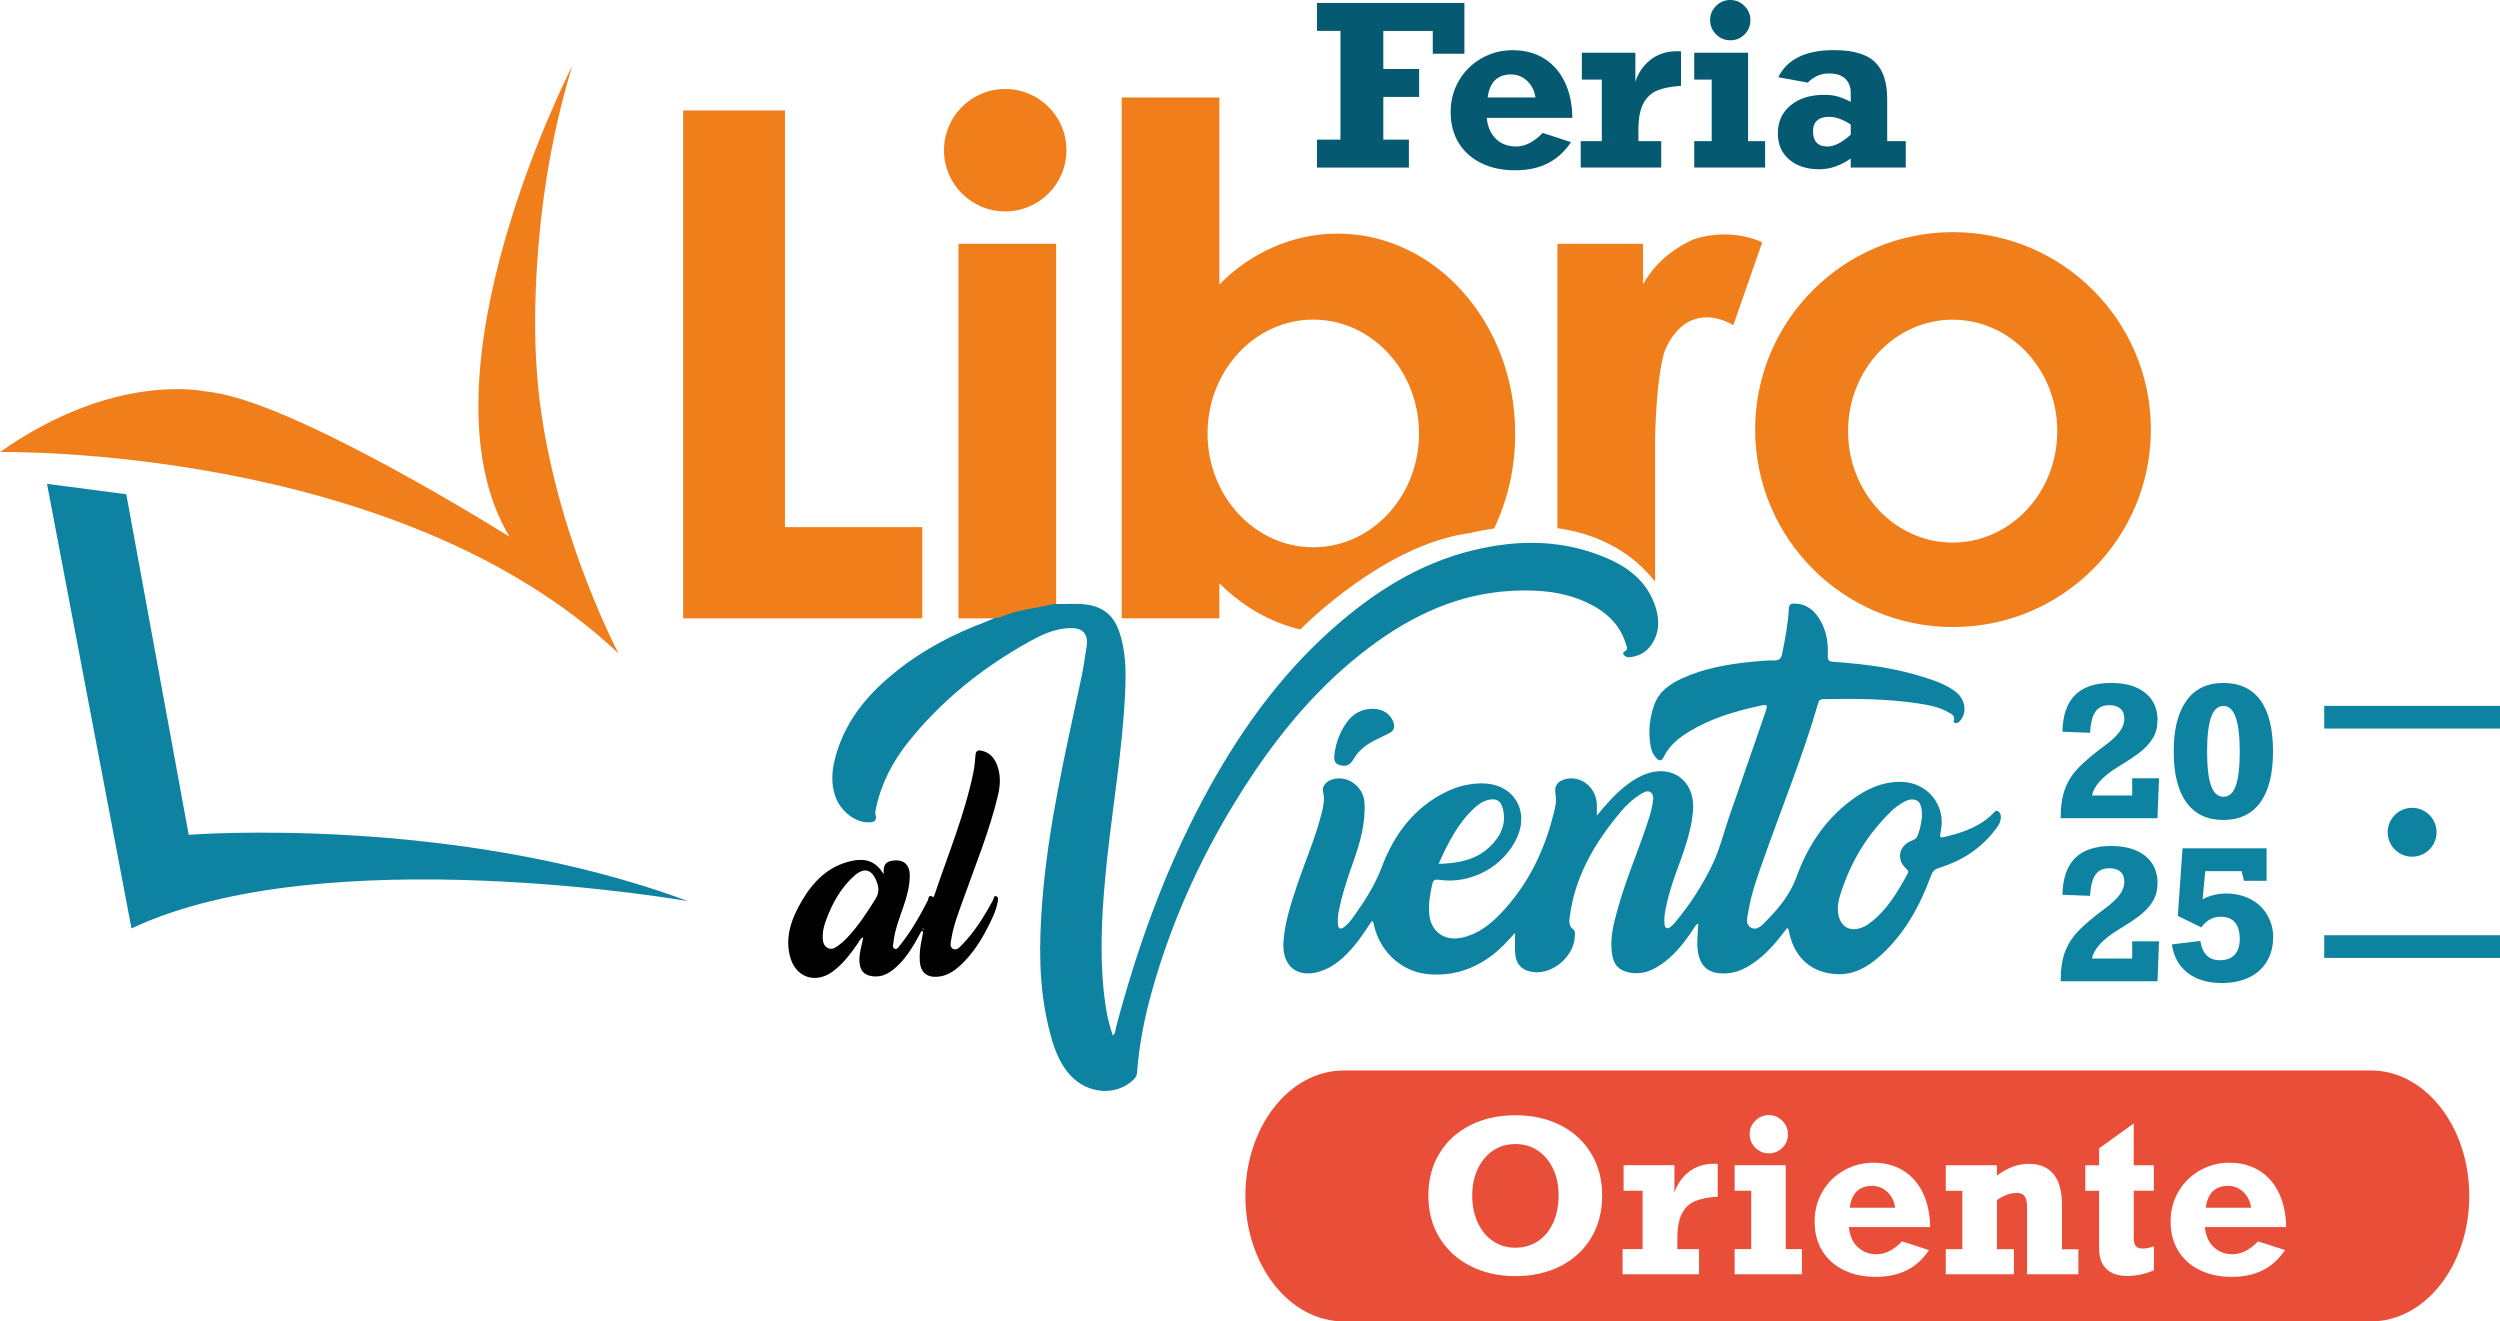
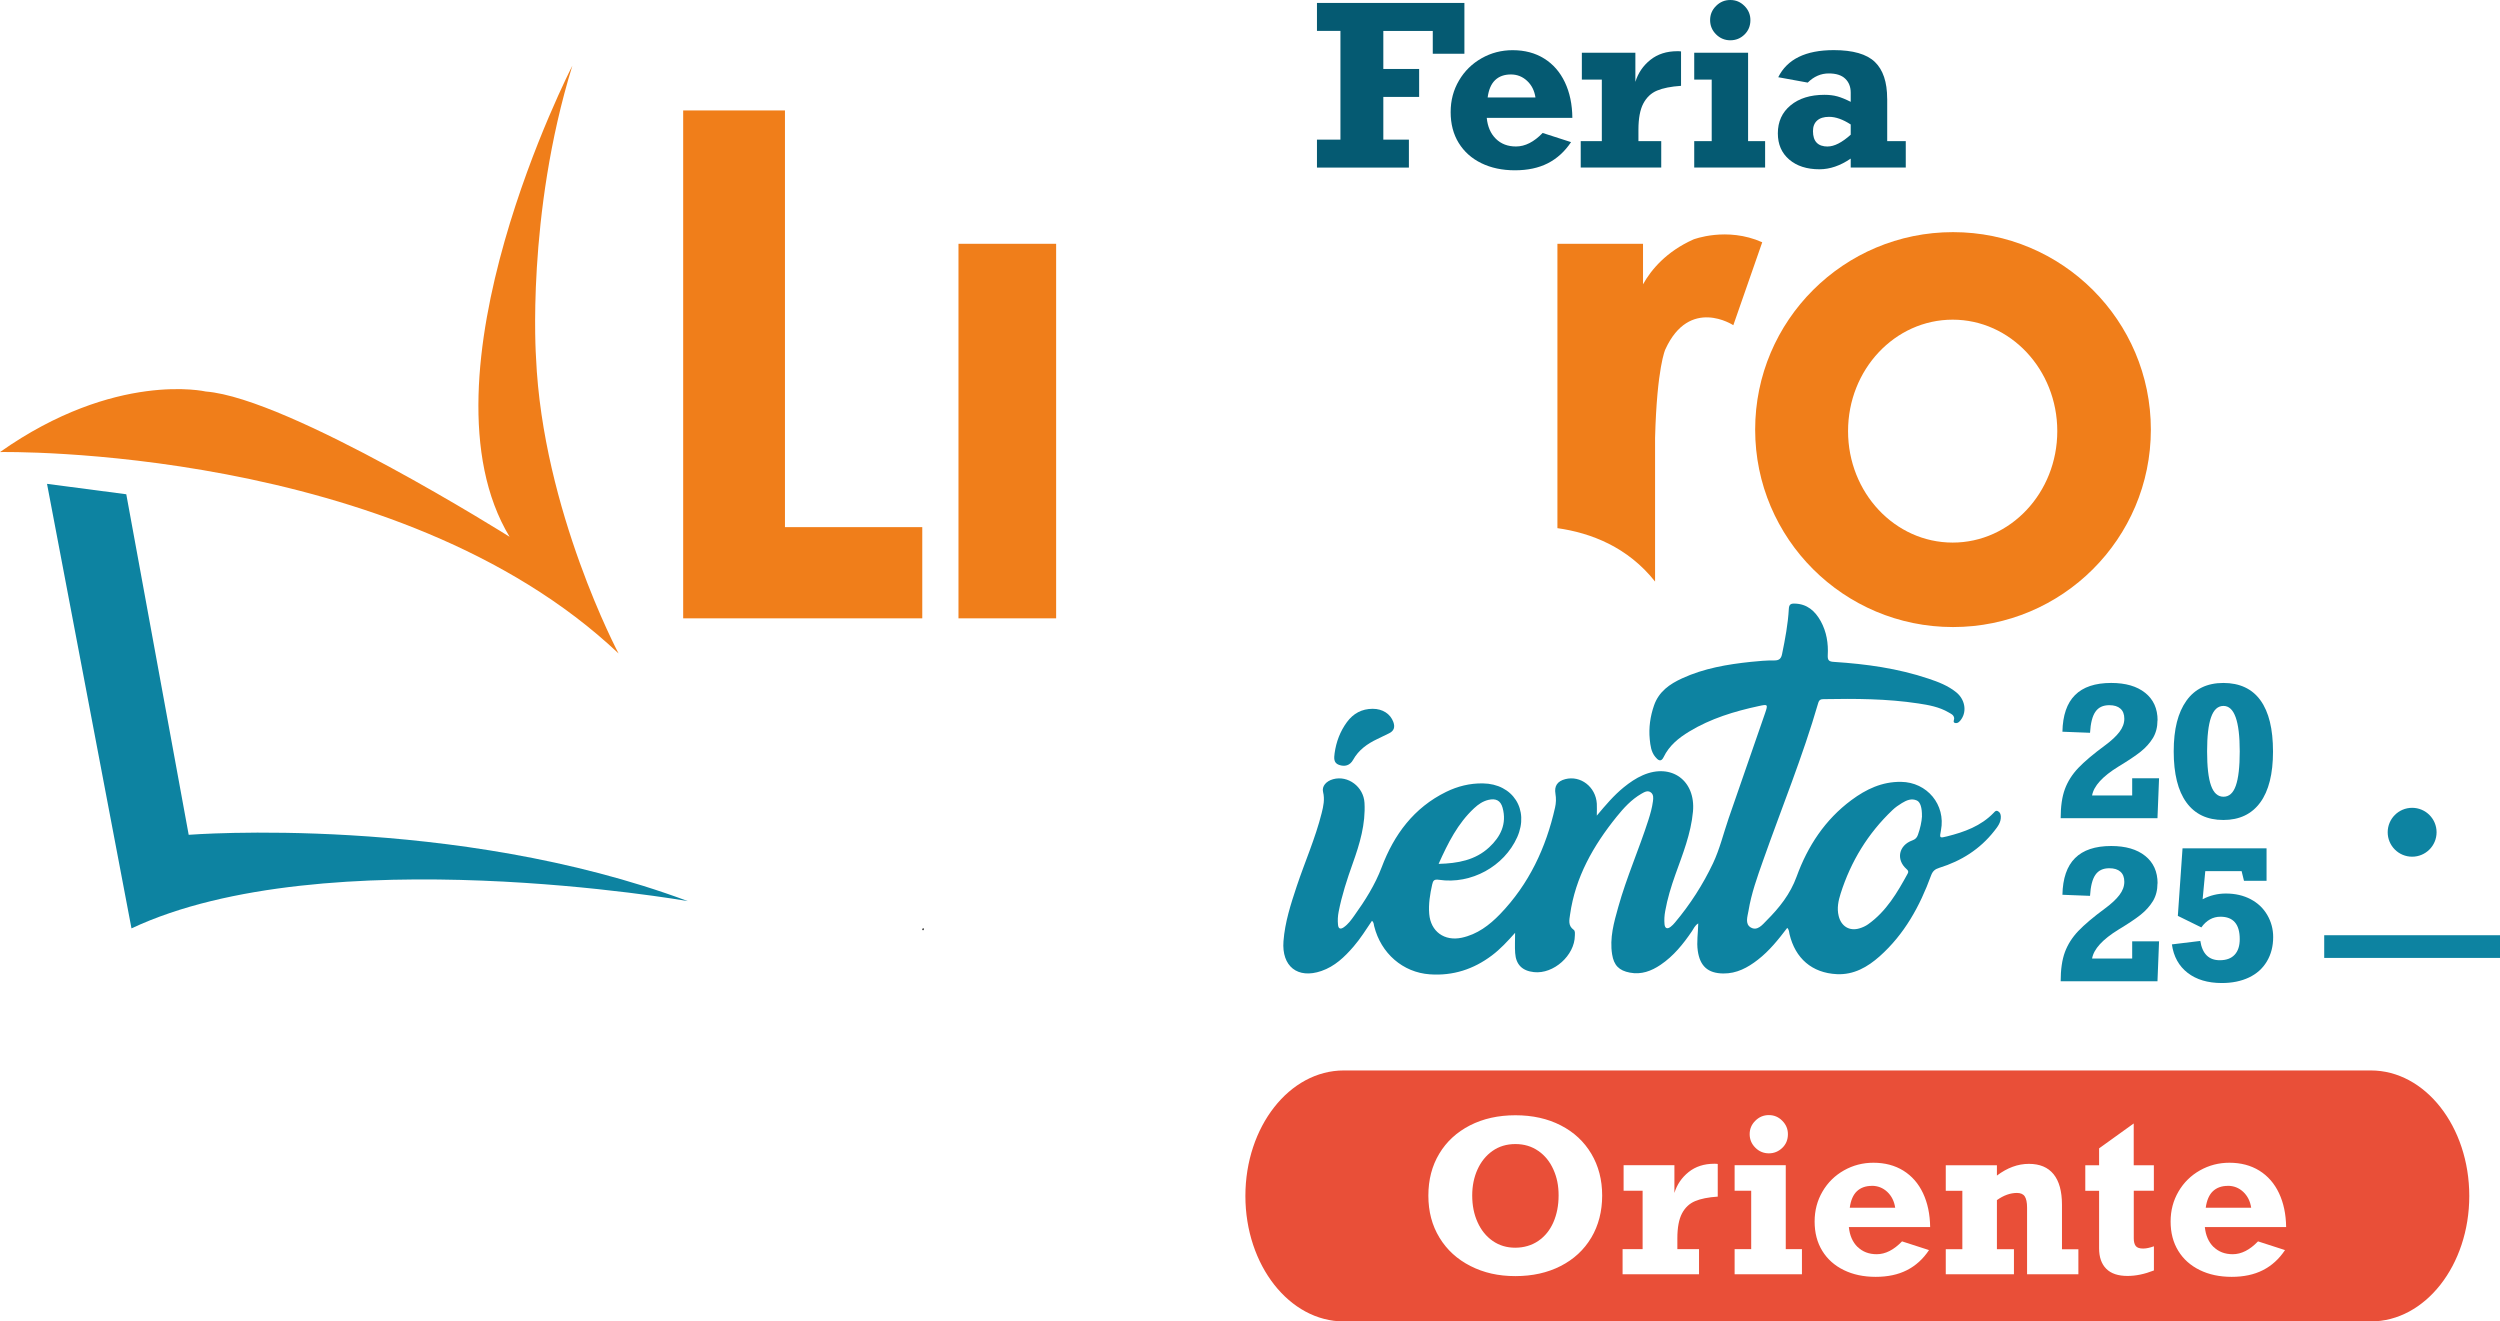
<svg xmlns="http://www.w3.org/2000/svg" id="Capa_1" data-name="Capa 1" viewBox="0 0 441.87 233.57">
  <defs>
    <style>
      .cls-1 {
        fill: #010101;
      }

      .cls-2 {
        fill: #f07e1a;
      }

      .cls-3 {
        fill: #e94f38;
      }

      .cls-4 {
        fill: #055a72;
      }

      .cls-5 {
        fill: #0d83a1;
      }
    </style>
  </defs>
  <g>
    <g>
      <g>
        <path class="cls-4" d="M253.24,9.5v-4.03h-8.74v6.72h6.33v4.94h-6.33v7.55h4.52v4.94h-16.25v-4.94h4.15V5.46h-4.15V.52h26.06v8.98h-5.58Z" />
        <path class="cls-4" d="M277.91,20.83h-15.13c.15,1.56.69,2.79,1.61,3.7.92.91,2.11,1.36,3.56,1.36,1.61,0,3.18-.8,4.71-2.39l5.02,1.62c-1.11,1.66-2.48,2.91-4.11,3.74-1.63.83-3.57,1.24-5.81,1.24s-4.22-.42-5.94-1.26c-1.72-.84-3.05-2.04-4-3.58-.95-1.54-1.42-3.36-1.42-5.44s.49-3.92,1.48-5.6c.98-1.67,2.32-2.98,4-3.93,1.68-.95,3.5-1.42,5.47-1.42,2.14,0,4,.49,5.58,1.48,1.58.98,2.8,2.38,3.66,4.19.86,1.81,1.3,3.91,1.32,6.3ZM267.05,13.16c-1.16,0-2.09.33-2.79,1-.7.67-1.14,1.69-1.32,3.07h8.45c-.18-1.21-.67-2.19-1.48-2.94-.8-.75-1.76-1.13-2.87-1.13Z" />
        <path class="cls-4" d="M297.12,9.09v6.08c-1.78.12-3.19.4-4.24.84-1.05.44-1.86,1.21-2.43,2.29-.57,1.08-.86,2.63-.86,4.63v2.01h4.03v4.67h-14.23v-4.67h3.73v-10.87h-3.53v-4.75h9.46v5.15c.48-1.56,1.36-2.85,2.64-3.88,1.29-1.03,2.88-1.54,4.79-1.54.28,0,.5.01.64.04Z" />
        <path class="cls-4" d="M311.98,24.94v4.67h-12.53v-4.67h3.09v-10.87h-3.09v-4.75h9.52v15.62h3.01ZM309.38,3.55c0,1.03-.35,1.88-1.05,2.56-.7.68-1.53,1.01-2.5,1.01s-1.82-.35-2.52-1.05c-.7-.7-1.05-1.54-1.05-2.52s.35-1.8,1.05-2.5c.7-.7,1.54-1.05,2.52-1.05s1.8.35,2.5,1.05c.7.7,1.05,1.53,1.05,2.5Z" />
        <path class="cls-4" d="M333.56,17.43v7.51h3.28v4.67h-9.73v-1.58c-1.84,1.26-3.68,1.89-5.52,1.89-2.23,0-4.01-.57-5.35-1.72-1.34-1.15-2.01-2.69-2.01-4.63,0-2.06.75-3.71,2.25-4.95,1.5-1.24,3.49-1.86,5.97-1.86.86,0,1.63.09,2.31.28.68.19,1.46.51,2.35.96v-1.62c0-1.03-.32-1.85-.97-2.47-.64-.62-1.61-.93-2.9-.93-1.4,0-2.64.54-3.73,1.62l-5.21-.95c1.58-3.19,4.85-4.79,9.81-4.79,3.4,0,5.82.7,7.27,2.09,1.45,1.4,2.17,3.56,2.17,6.48ZM323.04,25.89c1.16,0,2.52-.69,4.07-2.08v-1.81c-1.39-.9-2.66-1.35-3.82-1.35-.93,0-1.63.22-2.12.66-.49.44-.73,1.06-.73,1.87,0,1.81.87,2.72,2.61,2.72Z" />
      </g>
      <g>
        <path class="cls-5" d="M381.33,127.32c0,1.2-.27,2.23-.8,3.12-.54.88-1.26,1.69-2.16,2.41-.9.72-2.22,1.6-3.94,2.64-2.81,1.73-4.36,3.43-4.66,5.11h7.09v-3.04h4.75l-.28,7.06h-17.11c0-2.09.25-3.81.75-5.16.5-1.35,1.29-2.59,2.36-3.72,1.08-1.13,2.66-2.47,4.75-4.01,1.1-.81,1.94-1.59,2.52-2.35.58-.76.87-1.54.87-2.34s-.23-1.39-.69-1.79c-.46-.41-1.11-.61-1.96-.61-1.1,0-1.92.38-2.45,1.15-.54.76-.86,2.01-.96,3.73l-4.88-.19c.06-2.9.8-5.06,2.23-6.48,1.42-1.42,3.55-2.14,6.39-2.14,2.55,0,4.55.58,6.01,1.75,1.46,1.17,2.19,2.79,2.19,4.86Z" />
        <path class="cls-5" d="M401.75,132.81c0,3.96-.75,6.97-2.26,9.03-1.51,2.06-3.68,3.09-6.52,3.09s-5.02-1.03-6.52-3.09c-1.5-2.06-2.25-5.07-2.25-9.03s.75-6.85,2.24-8.95c1.49-2.1,3.67-3.15,6.54-3.15s5.09,1.03,6.56,3.08c1.48,2.05,2.21,5.06,2.21,9.02ZM390.1,132.81c0,2.72.23,4.74.7,6.05.47,1.31,1.2,1.96,2.2,1.96s1.72-.65,2.18-1.96c.46-1.31.69-3.32.69-6.05,0-5.36-.96-8.04-2.87-8.04-1,0-1.73.67-2.2,2.01-.47,1.34-.7,3.35-.7,6.03Z" />
        <path class="cls-5" d="M381.33,156.14c0,1.2-.27,2.23-.8,3.12-.54.88-1.26,1.69-2.16,2.41-.9.72-2.22,1.6-3.94,2.64-2.81,1.73-4.36,3.43-4.66,5.11h7.09v-3.04h4.75l-.28,7.06h-17.11c0-2.09.25-3.81.75-5.16.5-1.35,1.29-2.59,2.36-3.72,1.08-1.13,2.66-2.47,4.75-4.01,1.1-.81,1.94-1.59,2.52-2.35.58-.76.87-1.54.87-2.34s-.23-1.39-.69-1.79c-.46-.41-1.11-.61-1.96-.61-1.1,0-1.92.38-2.45,1.15-.54.76-.86,2.01-.96,3.73l-4.88-.19c.06-2.9.8-5.06,2.23-6.48,1.42-1.42,3.55-2.14,6.39-2.14,2.55,0,4.55.58,6.01,1.75,1.46,1.17,2.19,2.79,2.19,4.86Z" />
        <path class="cls-5" d="M396.62,155.68l-.42-1.71h-6.42l-.47,4.97c1.3-.68,2.67-1.01,4.11-1.01,1.66,0,3.12.34,4.39,1.01,1.26.67,2.24,1.6,2.93,2.79.69,1.19,1.04,2.49,1.04,3.89,0,1.62-.37,3.06-1.11,4.3-.74,1.25-1.8,2.2-3.17,2.85-1.37.65-2.97.98-4.8.98-2.47,0-4.49-.6-6.04-1.8-1.55-1.2-2.48-2.88-2.78-5.03l5.02-.61c.36,2.28,1.51,3.41,3.44,3.41,1.15,0,2.03-.32,2.63-.97.6-.64.9-1.56.9-2.76,0-2.64-1.14-3.96-3.41-3.96-1.34,0-2.47.63-3.38,1.89l-4.15-2.04.83-11.94h14.85v5.74h-3.99Z" />
      </g>
      <polygon class="cls-2" points="120.75 19.52 120.75 109.29 163.01 109.29 163.01 93.17 138.74 93.17 138.74 19.52 120.75 19.52" />
      <rect class="cls-2" x="169.41" y="43.09" width="17.26" height="66.2" />
-       <circle class="cls-2" cx="177.67" cy="26.55" r="10.82" />
      <path class="cls-2" d="M345.19,41.03c-19.31,0-34.97,15.63-34.97,34.9s15.66,34.9,34.97,34.9,34.97-15.63,34.97-34.9-15.66-34.9-34.97-34.9ZM345.13,95.9c-10.21,0-18.49-8.82-18.49-19.7s8.28-19.7,18.49-19.7,18.49,8.82,18.49,19.7-8.28,19.7-18.49,19.7Z" />
      <path class="cls-2" d="M0,79.9s70.23-1.36,109.33,35.6c0,0-13.42-25.29-14.59-52.33,0,0-1.75-25.09,6.42-51.55,0,0-28.21,54.86-11.09,83.26,0,0-38.91-24.51-53.69-25.68,0,0-15.95-3.7-36.38,10.7Z" />
      <path class="cls-5" d="M8.31,85.52l14.01,1.84,11.03,60.19s46.87-3.68,88.22,11.72c0,0-64.1-11.26-98.33,4.82l-14.93-78.57Z" />
      <path class="cls-5" d="M282.21,144.19c1.6-1.92,3.04-3.61,4.78-5.03,1.05-.85,2.15-1.61,3.39-2.15,5.05-2.19,9.35.96,8.85,6.44-.36,3.91-1.81,7.5-3.11,11.13-.75,2.11-1.41,4.25-1.8,6.46-.14.77-.19,1.54-.12,2.31.07.72.46.93,1.07.47.29-.22.55-.49.78-.77,2.69-3.2,4.94-6.71,6.72-10.46,1.19-2.52,1.85-5.29,2.76-7.94,2.14-6.19,4.29-12.37,6.43-18.56.55-1.61.52-1.65-1.08-1.3-4.32.93-8.51,2.2-12.32,4.51-1.86,1.13-3.54,2.48-4.52,4.52-.49,1.02-1.06.46-1.47-.04-.74-.88-.87-2.01-.98-3.1-.2-2.05.08-4.06.76-6.01.85-2.44,2.75-3.76,4.95-4.77,3.86-1.78,7.99-2.48,12.17-2.92,1.38-.14,2.76-.27,4.15-.25.89,0,1.2-.36,1.36-1.15.54-2.63,1.04-5.27,1.19-7.96.04-.75.3-.96,1.02-.94,2.22.05,3.62,1.31,4.62,3.11,1.03,1.87,1.36,3.93,1.24,6.03-.05.96.28,1.12,1.14,1.17,5.66.37,11.26,1.14,16.67,2.96,1.74.58,3.46,1.24,4.91,2.42,1.5,1.22,1.88,3.26.92,4.7-.26.39-.59.79-1.05.73-.59-.07-.21-.57-.25-.89-.08-.58-.59-.76-.99-1-1.65-.97-3.51-1.3-5.35-1.58-5.54-.84-11.12-.86-16.71-.76-.5,0-.8.1-.97.66-2.74,9.47-6.48,18.59-9.75,27.87-1.03,2.91-2.08,5.83-2.58,8.89-.17,1.01-.66,2.32.41,2.94,1.16.67,2.05-.48,2.79-1.23,2.25-2.25,4.18-4.66,5.31-7.77,1.95-5.37,5.02-10.06,9.69-13.52,2.59-1.92,5.41-3.27,8.77-3.22,4.6.06,7.92,4.05,7.05,8.56-.27,1.4-.27,1.41,1.06,1.08,3.07-.77,6-1.82,8.27-4.18.19-.2.38-.46.73-.28.37.19.49.52.52.91.06,1.07-.57,1.85-1.17,2.61-2.52,3.21-5.83,5.29-9.69,6.49-.78.24-1.18.58-1.47,1.36-1.98,5.42-4.71,10.39-9.08,14.28-2.15,1.91-4.59,3.31-7.59,3.16-4.37-.22-7.33-2.78-8.35-7.08-.08-.35-.05-.74-.4-1.1-1.56,2.05-3.15,4.05-5.19,5.63-1.8,1.4-3.75,2.46-6.12,2.43-2.72-.03-4.11-1.31-4.5-3.99-.23-1.59.05-3.15.08-4.86-.61.37-.8.92-1.11,1.37-1.54,2.27-3.25,4.4-5.55,5.95-1.63,1.1-3.4,1.77-5.42,1.38-1.92-.36-2.83-1.29-3.14-3.22-.47-2.9.32-5.66,1.09-8.4,1.46-5.22,3.66-10.18,5.31-15.33.35-1.09.66-2.17.81-3.31.08-.59.13-1.2-.35-1.58-.57-.45-1.17-.07-1.7.23-1.76,1.02-3.11,2.5-4.37,4.06-4.12,5.11-7.3,10.68-8.23,17.31-.14.97-.37,1.94.63,2.66.31.22.22.68.22,1.04-.03,3.5-3.76,6.83-7.23,6.45-2.06-.22-3.18-1.32-3.32-3.38-.08-1.12-.01-2.24-.01-3.57-1.35,1.52-2.61,2.88-4.1,4-3.25,2.45-6.89,3.63-10.97,3.34-4.76-.33-8.64-3.7-9.84-8.51-.08-.31-.04-.66-.39-.95-1.05,1.56-2.04,3.15-3.26,4.56-1.59,1.84-3.32,3.5-5.68,4.31-4.21,1.45-7.04-.83-6.7-5.27.26-3.37,1.29-6.53,2.34-9.7,1.44-4.32,3.3-8.5,4.41-12.94.31-1.22.57-2.43.25-3.73-.25-1.01.54-1.92,1.77-2.26,2.64-.73,5.4,1.35,5.55,4.18.21,3.75-.84,7.25-2.08,10.71-1,2.8-1.92,5.62-2.49,8.54-.15.77-.19,1.54-.11,2.31.06.7.43.83.99.45.79-.54,1.34-1.31,1.88-2.07,1.92-2.68,3.66-5.42,4.85-8.56,2.17-5.76,5.68-10.52,11.39-13.32,2.04-1,4.19-1.53,6.48-1.5,5.32.07,8.25,4.64,6.08,9.51-2.31,5.16-8.13,8.38-13.83,7.53-.86-.13-1.04.14-1.2.84-.38,1.72-.67,3.44-.52,5.2.26,3.1,2.67,4.85,5.74,4.2,2.75-.59,4.88-2.21,6.77-4.16,5.12-5.31,8.13-11.73,9.73-18.85.18-.78.21-1.61.07-2.43-.24-1.38.35-2.23,1.73-2.59,2.71-.7,5.39,1.36,5.58,4.32.04.61,0,1.22,0,2.14ZM339.7,144.27c.03-1.5-.29-2.51-.89-2.78-.96-.44-1.84-.04-2.65.45-.59.36-1.17.76-1.66,1.23-4.34,4.12-7.36,9.07-9.17,14.76-.4,1.26-.69,2.59-.35,3.96.44,1.82,1.88,2.73,3.67,2.2.54-.16,1.08-.4,1.54-.73,3.22-2.29,5.15-5.59,6.99-8.96.19-.34.09-.54-.22-.81-1.88-1.67-1.37-4.18,1.04-5.05.53-.19.81-.48.98-.96.42-1.15.67-2.34.73-3.31ZM254.26,152.69c3.43-.09,6.5-.66,8.94-2.92,2.02-1.87,3.16-4.15,2.38-7-.36-1.31-1.21-1.7-2.52-1.39-.99.24-1.78.79-2.5,1.46-2.9,2.69-4.62,6.13-6.29,9.85Z" />
-       <path class="cls-5" d="M186.25,106.75c1.94.08,3.88-.16,5.83.11,2.79.39,4.65,1.84,5.61,4.44,1.35,3.64,1.35,7.43,1.17,11.22-.46,9.9-2.16,19.67-3.2,29.51-.83,7.83-1.38,15.67-.54,23.54.27,2.5.71,4.98,1.57,7.45.5-.41.45-.98.57-1.45,3.69-13.97,8.55-27.5,15.36-40.28,6.02-11.3,13.31-21.66,22.95-30.2,7.22-6.39,15.2-11.49,24.7-13.81,8.24-2.02,16.39-1.95,24.27,1.61,3.82,1.72,6.82,4.36,8.1,8.49.73,2.37.65,4.76-.97,6.86-.9,1.17-2.13,1.74-3.56,1.92-.42.06-.84-.07-1.1-.41-.35-.47.13-.55.4-.79.37-.33.06-.76-.04-1.13-1.07-3.59-3.63-5.81-6.88-7.33-4.17-1.96-8.63-2.3-13.14-2.08-9.5.47-17.71,4.3-25.19,9.9-8.92,6.68-15.95,15.1-21.96,24.4-7.34,11.35-12.98,23.49-16.62,36.53-1.3,4.68-2.25,9.42-2.6,14.26-.04.53-.21.91-.58,1.27-3.03,2.99-8.15,2.65-11.24-.75-2.22-2.45-3.11-5.51-3.85-8.6-1.75-7.3-1.67-14.7-1.09-22.12,1.03-13.28,4.07-26.2,6.83-39.17.41-1.95.73-3.92,1.01-5.89.32-2.23-.67-3.3-2.96-3.24-2.69.07-5.06,1.21-7.33,2.48-8.16,4.55-15.35,10.31-21.2,17.62-2.77,3.45-4.81,7.35-5.74,11.75-.07.35-.18.75-.09,1.08.36,1.32-.44,1.43-1.39,1.41-2.38-.06-4.87-2.11-5.73-4.66-1-3-.39-5.89.61-8.72,1.98-5.61,5.79-9.85,10.36-13.47,4.77-3.78,10.1-6.54,15.79-8.65.49-.18.96-.43,1.44-.64.36-.05.76-.01,1.08-.16,2.98-1.31,6.22-1.52,9.33-2.29Z" />
-       <path class="cls-1" d="M162.86,164.58c-1.22,2.25-2.44,4.49-4.35,6.25-1.17,1.08-2.45,1.91-4.14,1.74-1.63-.16-2.38-.97-2.47-2.61-.08-1.44.41-2.8.68-4.31-.56.26-.7.7-.93,1.04-1.25,1.82-2.57,3.58-4.34,4.93-3.22,2.45-6.87,1.11-7.75-2.84-.79-3.55.47-6.67,2.21-9.63,2.05-3.48,4.79-6.18,8.93-7.02,2.23-.45,4.11.05,5.47,2.38,0-1.2.05-2.08,1.31-2.34,2.03-.42,3.32.48,3.32,2.55,0,1.89-.5,3.7-1.11,5.48-.71,2.08-1.53,4.12-1.77,6.32-.05.41-.27,1.01.26,1.19.4.14.69-.38.93-.68,1.94-2.43,3.47-5.11,4.88-7.87.16-.31.04-1.15.89-.64.21.13.26-.24.31-.4,2.4-7.16,5.32-14.15,6.85-21.59.2-.99.31-2.01.37-3.03.05-.8.43-.96,1.11-.81,1.46.33,2.28,1.32,2.76,2.67.63,1.75.52,3.52.09,5.3-1.5,6.26-3.95,12.2-6.1,18.25-.83,2.33-1.75,4.64-2.14,7.11-.09.6-.31,1.35.29,1.68.69.37,1.2-.29,1.64-.74,2.24-2.29,3.9-5,5.42-7.79.16-.29.14-.9.59-.77.45.13.33.67.26,1.07-.29,1.58-1.02,2.99-1.73,4.41-1.26,2.48-2.76,4.8-4.82,6.71-1.15,1.07-2.43,1.92-4.06,2.05-1.92.15-3.01-.79-3.15-2.72-.09-1.35.08-2.68.37-4,.09-.42.15-.85.23-1.27-.1-.02-.2-.04-.3-.06ZM145.41,165.24c0,.99.03,1.89.93,2.33.83.4,1.48-.2,2.09-.65.49-.36.93-.79,1.35-1.23,1.93-2.05,3.46-4.4,4.95-6.78.66-1.05.64-1.98.23-3.06-.85-2.22-2.2-2.62-3.97-1.05-2.33,2.07-3.81,4.72-4.9,7.6-.36.95-.65,1.92-.67,2.84ZM163.01,164.28c.04.06.09.11.13.17.04-.06.11-.11.13-.18.02-.11,0-.23-.15-.19-.05.01-.07.13-.11.2Z" />
      <path class="cls-5" d="M242.63,125.28c1.75,0,3.12.9,3.64,2.33.33.92.12,1.58-.77,2.01-.7.33-1.38.68-2.08,1.01-1.76.83-3.29,1.93-4.26,3.67-.57,1.02-1.49,1.25-2.5.89-.98-.35-.88-1.23-.77-2.06.28-2.01.97-3.85,2.17-5.49,1.13-1.54,2.64-2.36,4.57-2.36Z" />
      <path class="cls-1" d="M163.01,164.28c.04-.07.06-.19.11-.2.15-.04.18.09.15.19-.01.07-.08.12-.13.18-.04-.06-.09-.11-.13-.17Z" />
      <g>
-         <path class="cls-2" d="M264.08,93.4c2.38-4.98,3.73-10.68,3.73-16.73,0-19.54-14.06-35.38-31.4-35.38-8.02,0-15.34,3.4-20.89,8.98V17.23h-17.26v92.06h17.26v-6.21c3.98,4,8.87,6.87,14.28,8.18,3.88-3.8,16.66-15.34,30.17-17.07,0,0,1.58-.44,4.11-.79ZM232.12,96.73c-10.32,0-18.69-9.01-18.69-20.12s8.37-20.12,18.69-20.12,18.69,9.01,18.69,20.12-8.37,20.12-18.69,20.12Z" />
        <path class="cls-2" d="M299.29,42.33c-4.78,2.14-7.44,5.33-8.89,7.92v-7.16h-15.13v50.26c5.93.84,12.44,3.34,17.26,9.44v-25.38c.33-12.52,1.81-15.65,1.81-15.65,4.28-9.39,12.02-4.28,12.02-4.28l5.11-14.66c-6.26-2.8-12.19-.49-12.19-.49Z" />
      </g>
    </g>
    <g>
      <path class="cls-3" d="M330.85,209.6c-1.1,0-1.98.32-2.65.95-.67.64-1.08,1.61-1.26,2.91h8.03c-.17-1.15-.64-2.08-1.4-2.8-.76-.71-1.67-1.07-2.72-1.07Z" />
      <path class="cls-3" d="M271.9,203.43c-1.15-.81-2.51-1.22-4.06-1.22s-2.9.41-4.05,1.22c-1.15.81-2.03,1.91-2.65,3.28-.62,1.38-.93,2.9-.93,4.58,0,1.76.31,3.34.95,4.74.63,1.4,1.52,2.5,2.67,3.3,1.15.8,2.48,1.2,3.98,1.2s2.91-.4,4.08-1.2c1.17-.8,2.06-1.9,2.67-3.3.61-1.4.92-2.98.92-4.74s-.3-3.2-.92-4.58c-.61-1.37-1.49-2.47-2.65-3.28Z" />
      <path class="cls-3" d="M393.77,209.6c-1.1,0-1.98.32-2.65.95-.67.64-1.08,1.61-1.26,2.91h8.03c-.17-1.15-.64-2.08-1.4-2.8-.76-.71-1.67-1.07-2.72-1.07Z" />
      <path class="cls-3" d="M419.04,189.2h-181.52c-9.61,0-17.4,9.93-17.4,22.18s7.79,22.18,17.4,22.18h181.52c9.61,0,17.4-9.93,17.4-22.18s-7.79-22.18-17.4-22.18ZM310.25,198.09c.67-.67,1.46-1,2.39-1s1.71.33,2.37,1c.67.67,1,1.46,1,2.37,0,.98-.33,1.79-1,2.43s-1.46.96-2.37.96-1.73-.33-2.39-1c-.67-.67-1-1.46-1-2.39s.33-1.71,1-2.37ZM281.25,218.76c-1.28,2.15-3.08,3.82-5.41,5.01-2.33,1.19-4.99,1.78-8,1.78s-5.59-.59-7.93-1.78c-2.34-1.19-4.17-2.85-5.48-5.01-1.32-2.15-1.97-4.63-1.97-7.44s.64-5.27,1.93-7.41c1.28-2.14,3.09-3.8,5.42-5,2.33-1.19,5.01-1.79,8.04-1.79s5.71.6,8.02,1.79c2.32,1.19,4.11,2.86,5.39,5.01,1.28,2.15,1.92,4.62,1.92,7.39s-.64,5.29-1.92,7.44ZM303.62,211.5c-1.69.11-3.03.38-4.02.8-1,.42-1.77,1.15-2.31,2.17-.54,1.03-.82,2.49-.82,4.4v1.91h3.83v4.44h-13.51v-4.44h3.54v-10.32h-3.36v-4.51h8.98v4.9c.45-1.48,1.29-2.71,2.51-3.69,1.22-.98,2.74-1.47,4.55-1.47.27,0,.47.01.6.04v5.78ZM318.49,225.22h-11.9v-4.44h2.93v-10.32h-2.93v-4.51h9.04v14.83h2.86v4.44ZM328.33,220.39c.88.86,2,1.29,3.38,1.29,1.53,0,3.02-.76,4.47-2.27l4.77,1.54c-1.05,1.58-2.35,2.76-3.91,3.55-1.55.79-3.39,1.18-5.52,1.18s-4.01-.4-5.64-1.2c-1.63-.8-2.9-1.93-3.8-3.4-.9-1.47-1.35-3.19-1.35-5.17s.47-3.73,1.4-5.32c.93-1.59,2.2-2.83,3.79-3.73,1.6-.9,3.33-1.35,5.2-1.35,2.03,0,3.79.47,5.3,1.4,1.5.94,2.66,2.26,3.47,3.98.81,1.72,1.23,3.71,1.26,5.99h-14.37c.15,1.48.66,2.65,1.53,3.51ZM367.34,225.22h-9.06v-11.79c0-.9-.14-1.56-.41-1.97-.27-.41-.74-.61-1.38-.61-1.17,0-2.35.42-3.54,1.27v8.67h3.01v4.44h-12.05v-4.44h2.93v-10.32h-2.93v-4.51h9.04v1.82c1.83-1.38,3.71-2.07,5.65-2.07s3.37.61,4.36,1.82c.99,1.22,1.49,3.02,1.49,5.42v7.85h2.9v4.44ZM380.7,210.46h-3.56v8.42c0,.6.12,1.05.35,1.35.23.3.67.45,1.3.45.53,0,1.16-.13,1.91-.4v4.27c-1.65.65-3.2.97-4.66.97-1.67,0-2.93-.42-3.77-1.27-.84-.85-1.26-2.05-1.26-3.6v-10.18h-2.44v-4.51h2.44v-2.99l6.12-4.4v7.39h3.56v4.51ZM391.25,220.39c.88.86,2,1.29,3.38,1.29,1.53,0,3.02-.76,4.47-2.27l4.77,1.54c-1.05,1.58-2.35,2.76-3.91,3.55-1.55.79-3.39,1.18-5.52,1.18s-4.01-.4-5.64-1.2c-1.63-.8-2.9-1.93-3.8-3.4-.9-1.47-1.35-3.19-1.35-5.17s.47-3.73,1.4-5.32c.93-1.59,2.2-2.83,3.79-3.73,1.6-.9,3.33-1.35,5.2-1.35,2.03,0,3.79.47,5.3,1.4,1.5.94,2.66,2.26,3.47,3.98.81,1.72,1.23,3.71,1.26,5.99h-14.37c.15,1.48.66,2.65,1.53,3.51Z" />
    </g>
  </g>
-   <rect class="cls-5" x="410.8" y="124.76" width="31.07" height="4.01" />
  <rect class="cls-5" x="410.8" y="165.3" width="31.07" height="4.01" />
  <circle class="cls-5" cx="426.34" cy="147.1" r="4.32" />
</svg>